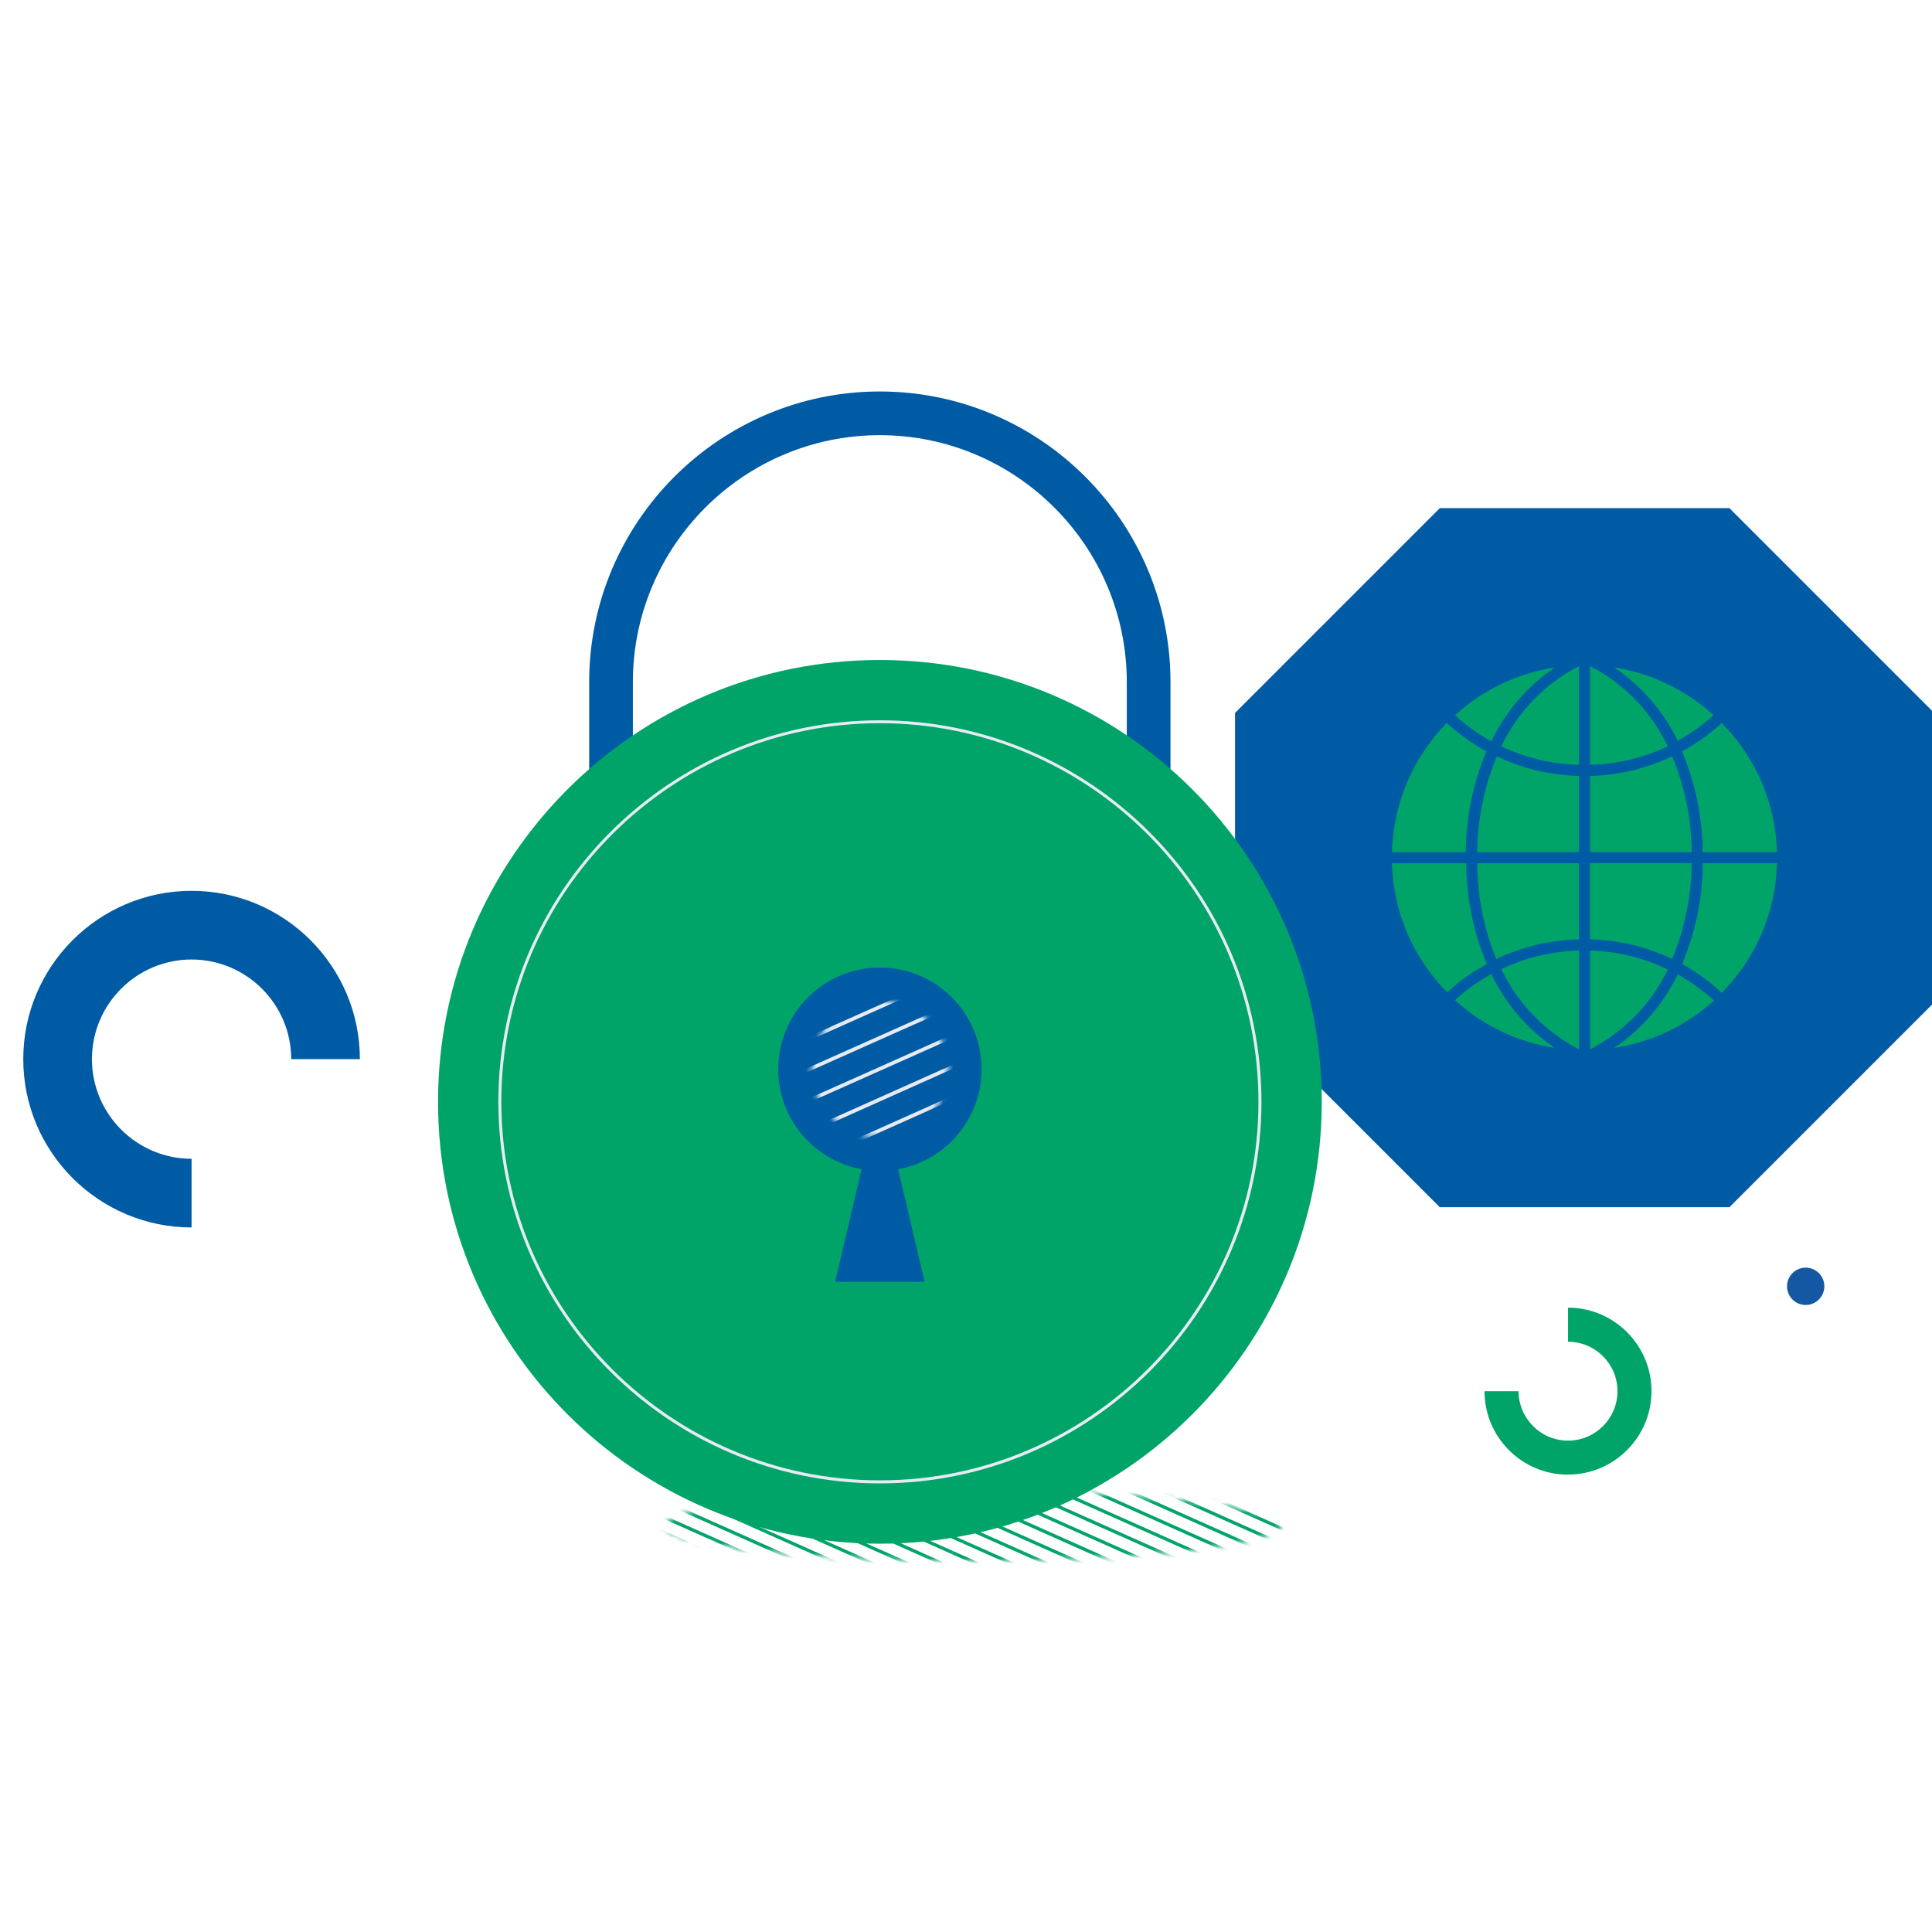
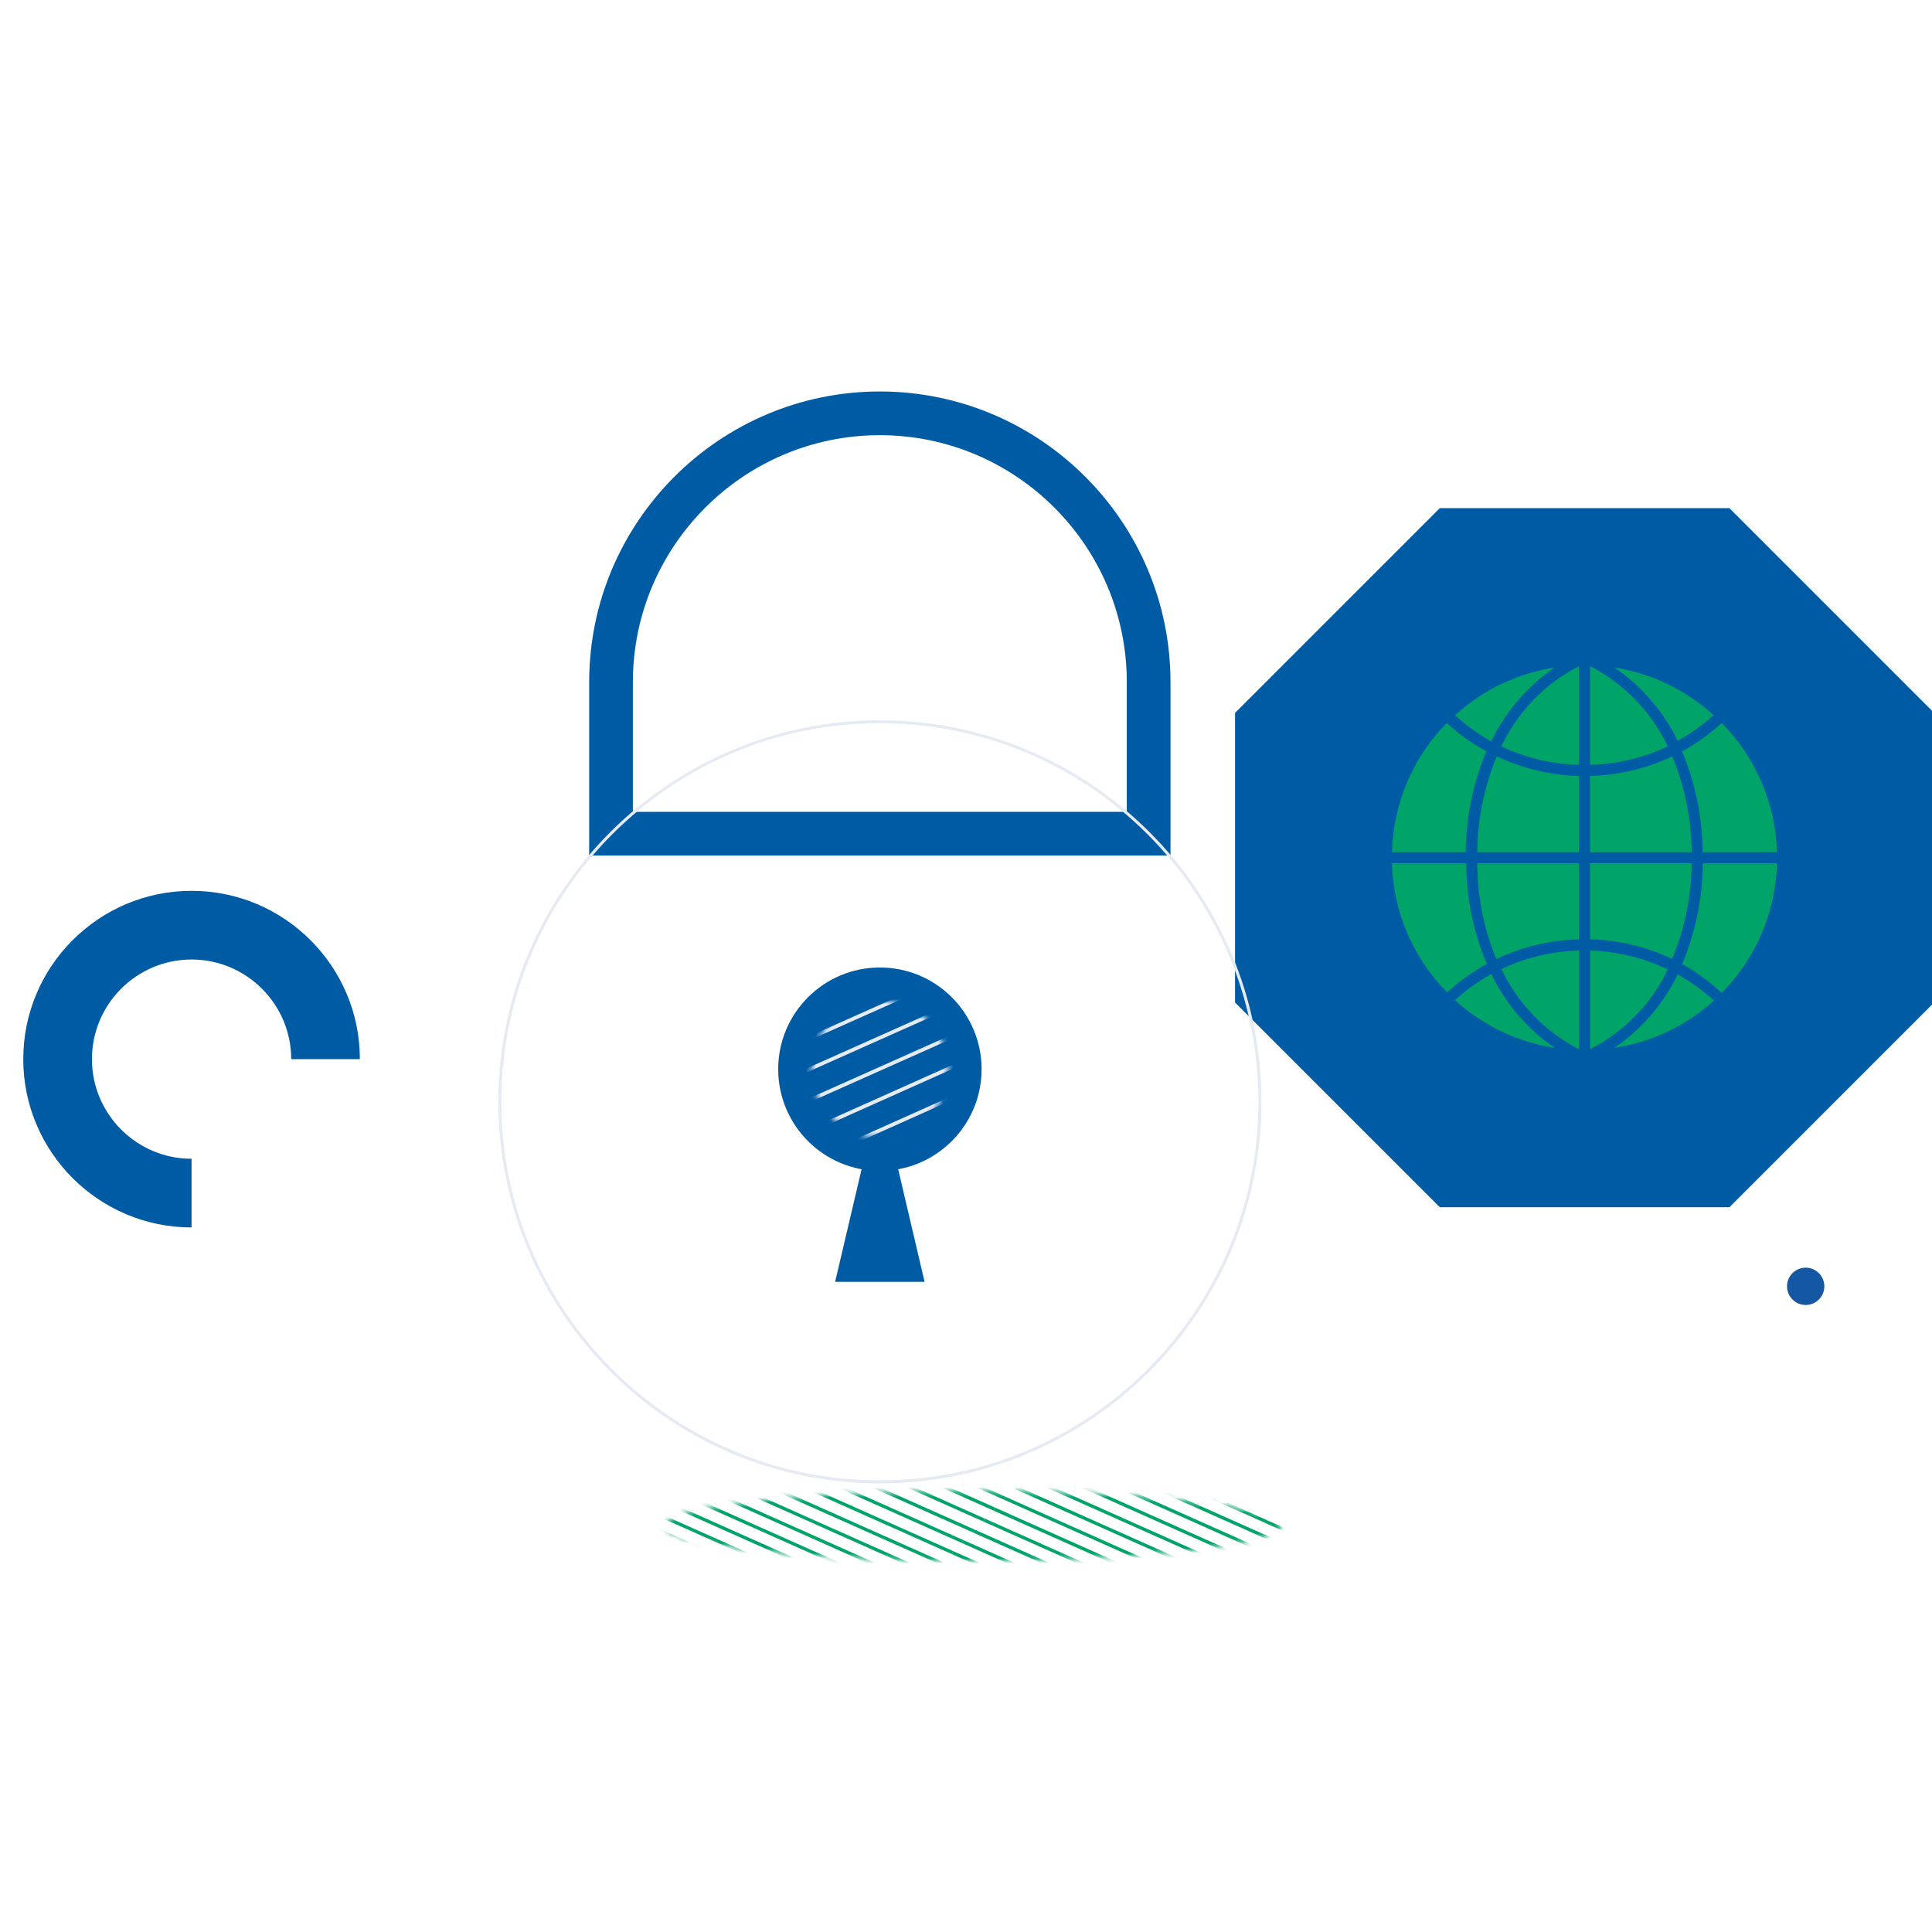
<svg xmlns="http://www.w3.org/2000/svg" width="380" height="380" viewBox="0 0 380 380" fill="none">
  <g clip-path="url(#clip0_268_4158)">
    <g clip-path="url(#clip1_268_4158)">
      <path d="M340.151 99.949H283.19L242.916 140.223V197.172L283.19 237.445H340.151L380.425 197.172V140.223L340.151 99.949Z" fill="#005BA5" />
      <path d="M37.679 241.423C19.421 241.423 4.576 226.578 4.576 208.32C4.576 190.062 19.421 175.217 37.679 175.217C55.938 175.217 70.783 190.062 70.783 208.32H57.276C57.276 197.515 48.485 188.723 37.679 188.723C26.874 188.723 18.083 197.515 18.083 208.32C18.083 219.125 26.874 227.917 37.679 227.917V241.423Z" fill="#005BA5" />
      <path d="M230.221 168.279H115.883V134.169C115.883 102.65 141.533 77 173.052 77C204.571 77 230.221 102.65 230.221 134.169V168.279ZM124.478 159.684H221.626V134.169C221.626 107.39 199.832 85.595 173.052 85.595C146.272 85.595 124.478 107.39 124.478 134.169V159.684Z" fill="#005BA5" />
      <path d="M355.156 256.674C357.183 256.674 358.827 255.03 358.827 253.002C358.827 250.975 357.183 249.331 355.156 249.331C353.128 249.331 351.484 250.975 351.484 253.002C351.484 255.03 353.128 256.674 355.156 256.674Z" fill="#1458A4" />
-       <path d="M308.399 290.047C299.35 290.047 291.982 282.679 291.982 273.63H298.687C298.687 278.983 303.045 283.355 308.411 283.355C313.777 283.355 318.136 278.996 318.136 273.63C318.136 268.264 313.777 263.905 308.411 263.905V257.201C317.461 257.201 324.828 264.568 324.828 273.618C324.828 282.667 317.461 290.034 308.411 290.034L308.399 290.047Z" fill="#00A468" />
      <mask id="mask0_268_4158" style="mask-type:luminance" maskUnits="userSpaceOnUse" x="130" y="293" width="122" height="15">
        <path d="M191.309 307.041C224.816 307.041 251.978 303.94 251.978 300.116C251.978 296.291 224.816 293.19 191.309 293.19C157.803 293.19 130.641 296.291 130.641 300.116C130.641 303.94 157.803 307.041 191.309 307.041Z" fill="white" />
      </mask>
      <g mask="url(#mask0_268_4158)">
        <path d="M154.093 339.788L63.869 299.563L64.127 298.974L154.363 339.198L154.093 339.788Z" fill="#00A468" />
        <path d="M156.167 337.651L65.932 297.426L66.202 296.837L156.437 337.062L156.167 337.651Z" fill="#00A468" />
        <path d="M158.244 335.515L68.008 295.291L68.266 294.701L158.501 334.926L158.244 335.515Z" fill="#00A468" />
        <path d="M160.306 333.391L70.07 293.167L70.34 292.577L160.576 332.802L160.306 333.391Z" fill="#00A468" />
        <path d="M162.38 331.255L72.144 291.03L72.402 290.44L162.638 330.665L162.38 331.255Z" fill="#00A468" />
        <path d="M164.444 329.118L74.221 288.893L74.479 288.304L164.714 328.529L164.444 329.118Z" fill="#00A468" />
        <path d="M166.519 326.994L76.283 286.769L76.541 286.18L166.777 326.405L166.519 326.994Z" fill="#00A468" />
        <path d="M168.581 324.857L78.357 284.632L78.615 284.043L168.851 324.268L168.581 324.857Z" fill="#00A468" />
        <path d="M170.656 322.72L80.42 282.508L80.69 281.906L170.913 322.131L170.656 322.72Z" fill="#00A468" />
        <path d="M172.72 320.596L82.496 280.372L82.754 279.782L172.99 320.007L172.72 320.596Z" fill="#00A468" />
        <path d="M174.794 318.46L84.559 278.235L84.829 277.646L175.052 317.87L174.794 318.46Z" fill="#00A468" />
        <path d="M176.856 316.323L86.633 276.111L86.891 275.521L177.126 315.734L176.856 316.323Z" fill="#00A468" />
        <path d="M178.933 314.199L88.697 273.974L88.967 273.385L179.191 313.61L178.933 314.199Z" fill="#00A468" />
        <path d="M180.995 312.063L90.772 271.838L91.029 271.249L181.265 311.474L180.995 312.063Z" fill="#00A468" />
        <path d="M183.07 309.926L92.834 269.713L93.104 269.124L183.328 309.337L183.07 309.926Z" fill="#00A468" />
        <path d="M185.134 307.802L94.91 267.578L95.168 266.988L185.404 307.213L185.134 307.802Z" fill="#00A468" />
        <path d="M187.208 305.666L96.973 265.441L97.243 264.852L187.466 305.076L187.208 305.666Z" fill="#00A468" />
        <path d="M189.283 303.529L99.047 263.317L99.305 262.728L189.54 302.94L189.283 303.529Z" fill="#00A468" />
        <path d="M191.345 301.405L101.109 261.18L101.38 260.591L191.615 300.816L191.345 301.405Z" fill="#00A468" />
        <path d="M193.421 299.268L103.186 259.043L103.443 258.454L193.679 298.679L193.421 299.268Z" fill="#00A468" />
        <path d="M195.484 297.144L105.248 256.919L105.518 256.33L195.754 296.543L195.484 297.144Z" fill="#00A468" />
        <path d="M197.56 295.008L107.324 254.783L107.582 254.193L197.818 294.418L197.56 295.008Z" fill="#00A468" />
        <path d="M277.443 345.891L187.207 305.667L187.465 305.077L277.701 345.302L277.443 345.891Z" fill="#00A468" />
        <path d="M279.507 343.755L189.283 303.53L189.541 302.94L279.777 343.165L279.507 343.755Z" fill="#00A468" />
        <path d="M281.581 341.631L191.346 301.406L191.616 300.816L281.839 341.041L281.581 341.631Z" fill="#00A468" />
        <path d="M283.643 339.494L193.42 299.269L193.678 298.68L283.914 338.905L283.643 339.494Z" fill="#00A468" />
        <path d="M285.718 337.357L195.482 297.145L195.753 296.543L285.976 336.768L285.718 337.357Z" fill="#00A468" />
        <path d="M287.782 335.233L197.559 295.008L197.816 294.419L288.052 334.644L287.782 335.233Z" fill="#00A468" />
        <path d="M289.857 333.096L199.621 292.872L199.891 292.282L290.115 332.507L289.857 333.096Z" fill="#00A468" />
        <path d="M291.919 330.96L201.695 290.748L201.953 290.158L292.189 330.371L291.919 330.96Z" fill="#00A468" />
        <path d="M293.995 328.836L203.76 288.611L204.03 288.021L294.253 328.246L293.995 328.836Z" fill="#00A468" />
        <path d="M296.057 326.699L205.834 286.474L206.092 285.885L296.328 326.11L296.057 326.699Z" fill="#00A468" />
        <path d="M298.132 324.563L207.896 284.35L208.167 283.761L298.39 323.973L298.132 324.563Z" fill="#00A468" />
        <path d="M300.208 322.438L209.973 282.213L210.23 281.624L300.466 321.849L300.208 322.438Z" fill="#00A468" />
        <path d="M302.271 320.302L212.035 280.078L212.305 279.488L302.529 319.713L302.271 320.302Z" fill="#00A468" />
        <path d="M304.345 318.178L214.109 277.954L214.367 277.364L304.603 317.577L304.345 318.178Z" fill="#00A468" />
        <path d="M306.408 316.042L216.172 275.817L216.442 275.228L306.678 315.452L306.408 316.042Z" fill="#00A468" />
        <path d="M308.484 313.905L218.248 273.68L218.506 273.091L308.742 313.316L308.484 313.905Z" fill="#00A468" />
      </g>
      <path d="M334.761 167.788C334.736 160.888 333.337 154.061 330.66 147.713C333.57 146.141 336.259 144.213 338.69 141.966C345.542 148.842 349.483 158.088 349.729 167.788H334.761ZM312.586 130.744C319.486 134.206 325.012 139.904 328.278 146.902C323.379 149.272 318.025 150.549 312.586 150.647V130.756V130.744ZM316.785 131.014C324.459 132.07 331.618 135.446 337.315 140.689C335.068 142.74 332.588 144.52 329.923 145.982C327.001 139.879 322.458 134.697 316.785 131.014ZM310.756 130.744V150.635C305.317 150.525 299.963 149.248 295.064 146.89C298.33 139.891 303.856 134.206 310.756 130.731V130.744ZM293.419 146.08C290.717 144.594 288.2 142.789 285.941 140.702C291.663 135.446 298.858 132.07 306.569 131.026C300.884 134.734 296.329 139.94 293.431 146.08H293.419ZM310.756 152.465V167.801H290.41C290.435 161.182 291.773 154.638 294.34 148.548C299.472 151.003 305.071 152.342 310.768 152.477L310.756 152.465ZM310.756 169.618V184.954C305.034 185.064 299.398 186.403 294.241 188.883C291.712 182.781 290.41 176.236 290.41 169.63H310.756V169.618ZM310.756 186.771V206.663C303.856 203.2 298.33 197.503 295.064 190.516C299.976 188.171 305.317 186.894 310.756 186.771ZM306.557 206.392C298.858 205.361 291.651 201.984 285.929 196.717C288.188 194.629 290.705 192.812 293.406 191.339C296.304 197.478 300.86 202.684 306.545 206.392H306.557ZM312.586 206.663V186.771C318.037 186.906 323.391 188.208 328.278 190.602C324.999 197.564 319.462 203.225 312.586 206.663ZM329.923 191.425C332.624 192.91 335.142 194.715 337.401 196.815C331.667 202.046 324.471 205.386 316.773 206.392C322.445 202.709 327.001 197.527 329.911 191.425H329.923ZM312.586 184.942V169.606H332.931C332.907 176.224 331.568 182.768 329.002 188.859C323.87 186.391 318.271 185.052 312.573 184.929L312.586 184.942ZM312.586 167.788V152.452C318.283 152.342 323.882 151.003 329.014 148.523C331.581 154.626 332.907 161.17 332.944 167.776H312.598L312.586 167.788ZM284.566 141.966C286.997 144.213 289.686 146.141 292.596 147.713C289.907 154.061 288.52 160.888 288.495 167.788H273.626C273.847 158.101 277.763 148.855 284.578 141.966H284.566ZM273.613 169.618H288.581C288.606 176.518 290.005 183.345 292.682 189.693C289.772 191.265 287.083 193.193 284.652 195.44C277.8 188.564 273.859 179.318 273.613 169.618ZM338.678 195.538C336.259 193.267 333.558 191.302 330.648 189.693C333.337 183.345 334.724 176.518 334.749 169.618H349.716C349.495 179.355 345.542 188.638 338.678 195.538Z" fill="#00A468" />
      <path d="M310.94 206.957L310.682 206.822C303.782 203.359 298.17 197.588 294.904 190.59L294.831 190.43L294.99 190.356C299.951 187.974 305.255 186.71 310.756 186.599H310.94V206.969V206.957ZM295.297 190.602C298.502 197.367 303.917 202.954 310.572 206.38V186.967C305.243 187.102 300.11 188.33 295.297 190.614V190.602ZM312.401 206.957V186.587H312.585C318.013 186.722 323.477 188.048 328.351 190.442L328.511 190.516L328.437 190.676C325.146 197.638 319.547 203.372 312.659 206.822L312.401 206.957ZM312.757 186.955V206.368C319.4 202.979 324.815 197.416 328.032 190.688C323.292 188.392 318.013 187.115 312.757 186.955ZM307.318 206.675L306.532 206.564C298.76 205.52 291.589 202.156 285.806 196.839L285.658 196.704L285.806 196.569C288.077 194.47 290.607 192.652 293.32 191.154L293.492 191.056L293.578 191.228C296.464 197.343 300.994 202.524 306.655 206.208L307.318 206.65V206.675ZM286.186 196.717C291.687 201.726 298.44 204.956 305.783 206.097C300.43 202.438 296.132 197.441 293.32 191.584C290.754 193.008 288.347 194.74 286.186 196.717ZM315.999 206.675L316.662 206.245C322.31 202.586 326.841 197.429 329.739 191.351L329.825 191.179L329.997 191.265C332.71 192.751 335.24 194.568 337.511 196.68L337.658 196.815L337.511 196.95C331.728 202.23 324.557 205.557 316.785 206.576L315.999 206.675ZM329.984 191.67C327.16 197.49 322.875 202.463 317.521 206.097C324.852 204.98 331.605 201.775 337.118 196.803C334.957 194.826 332.55 193.094 329.984 191.67ZM338.665 195.783L338.542 195.661C336.136 193.401 333.447 191.437 330.549 189.841L330.402 189.767L330.463 189.62C333.152 183.259 334.527 176.518 334.552 169.618V169.433H349.888V169.618C349.667 179.441 345.725 188.686 338.788 195.661L338.665 195.783ZM330.856 189.607C333.668 191.167 336.295 193.082 338.653 195.28C345.406 188.441 349.249 179.404 349.52 169.79H334.92C334.871 176.629 333.508 183.296 330.868 189.607H330.856ZM284.627 195.685L284.504 195.562C277.604 188.625 273.662 179.404 273.404 169.618V169.433H288.728V169.618C288.753 176.531 290.128 183.259 292.817 189.62L292.878 189.767L292.731 189.841C289.845 191.4 287.156 193.328 284.737 195.562L284.615 195.685H284.627ZM273.773 169.79C274.055 179.367 277.911 188.367 284.639 195.182C286.997 193.021 289.624 191.142 292.436 189.607C289.784 183.296 288.421 176.629 288.384 169.79H273.785H273.773ZM329.076 189.104L328.904 189.018C323.759 186.538 318.258 185.224 312.549 185.113H312.377V169.421H333.091V169.605C333.066 176.273 331.74 182.78 329.149 188.932L329.076 189.104ZM312.733 184.757C318.369 184.892 323.796 186.194 328.891 188.613C331.384 182.608 332.673 176.285 332.722 169.777H312.733V184.757ZM294.118 189.104L294.045 188.932C291.491 182.78 290.201 176.273 290.201 169.605V169.421H310.916V185.113H310.744C305.01 185.236 299.472 186.55 294.303 189.018L294.131 189.104H294.118ZM290.558 169.79C290.582 176.285 291.835 182.621 294.303 188.625C299.423 186.206 304.887 184.905 310.547 184.769V169.79H290.558ZM349.876 167.96H334.54V167.776C334.515 160.863 333.14 154.134 330.451 147.774L330.389 147.627L330.537 147.553C333.435 145.994 336.124 144.066 338.53 141.831L338.653 141.708L338.776 141.831C345.689 148.769 349.618 157.99 349.876 167.776V167.96ZM334.908 167.604H349.507C349.225 158.027 345.369 149.026 338.641 142.212C336.283 144.373 333.656 146.251 330.844 147.786C333.484 154.097 334.847 160.765 334.896 167.604H334.908ZM333.091 167.96H312.377V152.268H312.549C318.172 152.157 323.833 150.807 328.904 148.363L329.076 148.277L329.149 148.449C331.74 154.601 333.054 161.096 333.091 167.776V167.96ZM312.745 167.604H332.735C332.686 161.109 331.396 154.773 328.904 148.769C323.882 151.163 318.307 152.489 312.745 152.624V167.604ZM310.916 167.96H290.201V167.776C290.226 161.109 291.552 154.601 294.143 148.449L294.217 148.277L294.388 148.363C299.533 150.831 305.034 152.145 310.744 152.268H310.916V167.96ZM290.57 167.604H310.559V152.624C304.924 152.477 299.496 151.175 294.401 148.769C291.908 154.773 290.619 161.096 290.57 167.604ZM288.654 167.96H273.417V167.776C273.638 158.002 277.554 148.781 284.418 141.831L284.541 141.708L284.664 141.831C287.083 144.066 289.772 145.994 292.657 147.553L292.805 147.627L292.743 147.774C290.054 154.134 288.679 160.875 288.654 167.776V167.96ZM273.785 167.604H288.298C288.347 160.765 289.71 154.097 292.35 147.786C289.538 146.251 286.923 144.373 284.553 142.212C277.861 149.039 274.043 158.051 273.785 167.604ZM310.928 150.807H310.744C305.243 150.684 299.938 149.419 294.978 147.05L294.818 146.976L294.892 146.816C298.158 139.817 303.769 134.046 310.67 130.584L310.928 130.449V150.819V150.807ZM295.285 146.792C300.098 149.075 305.243 150.291 310.559 150.438V131.026C303.892 134.439 298.49 140.026 295.285 146.804V146.792ZM312.389 150.807V130.437L312.647 130.572C319.547 134.034 325.159 139.805 328.425 146.804L328.499 146.964L328.339 147.037C323.452 149.395 318 150.696 312.573 150.795H312.389V150.807ZM312.745 131.026V150.438C318 150.316 323.28 149.063 328.02 146.792C324.815 140.026 319.4 134.439 312.745 131.014V131.026ZM293.48 146.313L293.308 146.215C290.594 144.729 288.065 142.899 285.793 140.8L285.646 140.665L285.793 140.53C291.577 135.213 298.735 131.861 306.52 130.805L307.306 130.694L306.643 131.136C300.982 134.832 296.451 140.014 293.566 146.116L293.48 146.288V146.313ZM286.186 140.677C288.347 142.654 290.754 144.385 293.32 145.809C296.132 139.952 300.417 134.955 305.783 131.296C298.453 132.438 291.687 135.667 286.186 140.677ZM329.825 146.215L329.739 146.043C326.841 139.965 322.31 134.82 316.662 131.149L315.987 130.707L316.785 130.817C324.533 131.885 331.666 135.237 337.413 140.542L337.56 140.677L337.413 140.812C335.166 142.875 332.661 144.667 329.984 146.129L329.812 146.215H329.825ZM317.534 131.296C322.875 134.931 327.16 139.891 329.984 145.711C332.514 144.311 334.883 142.617 337.032 140.665C331.556 135.679 324.84 132.45 317.534 131.284V131.296Z" fill="#005BA5" />
-       <path d="M173.064 303.627C221.063 303.627 259.973 264.717 259.973 216.719C259.973 168.721 221.063 129.811 173.064 129.811C125.066 129.811 86.156 168.721 86.156 216.719C86.156 264.717 125.066 303.627 173.064 303.627Z" fill="#00A468" />
      <path d="M173.065 291.766C131.686 291.766 98.018 258.098 98.018 216.719C98.018 175.34 131.686 141.672 173.065 141.672C214.444 141.672 248.112 175.34 248.112 216.719C248.112 258.098 214.444 291.766 173.065 291.766ZM173.065 142.249C132.005 142.249 98.607 175.647 98.607 216.707C98.607 257.766 132.005 291.164 173.065 291.164C214.124 291.164 247.522 257.766 247.522 216.707C247.522 175.647 214.124 142.249 173.065 142.249Z" fill="#E6EAF3" />
      <path d="M173.064 230.299C184.111 230.299 193.066 221.344 193.066 210.297C193.066 199.25 184.111 190.295 173.064 190.295C162.018 190.295 153.062 199.25 153.062 210.297C153.062 221.344 162.018 230.299 173.064 230.299Z" fill="#005BA5" />
      <path d="M173.064 214.644L181.855 252.118H173.064H164.26L173.064 214.644Z" fill="#005BA5" />
      <mask id="mask1_268_4158" style="mask-type:luminance" maskUnits="userSpaceOnUse" x="159" y="196" width="28" height="28">
        <path d="M173.065 223.766C180.504 223.766 186.535 217.736 186.535 210.297C186.535 202.858 180.504 196.827 173.065 196.827C165.626 196.827 159.596 202.858 159.596 210.297C159.596 217.736 165.626 223.766 173.065 223.766Z" fill="white" />
      </mask>
      <g mask="url(#mask1_268_4158)">
        <path d="M186.958 136.733L-64.002 248.468L-63.702 249.141L187.258 137.406L186.958 136.733Z" fill="#E6EAF3" />
        <path d="M190.327 141.314L-59.713 252.639L-59.413 253.312L190.627 141.987L190.327 141.314Z" fill="#E6EAF3" />
        <path d="M193.712 145.853L-55.381 256.86L-55.086 257.522L194.007 146.515L193.712 145.853Z" fill="#E6EAF3" />
        <path d="M197.082 150.376L-51.053 261.061L-50.758 261.722L197.377 151.038L197.082 150.376Z" fill="#E6EAF3" />
        <path d="M200.465 154.949L-46.75 265.223L-46.455 265.884L200.76 155.61L200.465 154.949Z" fill="#E6EAF3" />
        <path d="M203.85 159.543L-42.445 269.407L-42.15 270.069L204.145 160.205L203.85 159.543Z" fill="#E6EAF3" />
        <path d="M207.245 164.11L-38.143 273.568L-37.847 274.23L207.54 164.771L207.245 164.11Z" fill="#E6EAF3" />
        <path d="M210.626 168.694L-33.842 277.742L-33.547 278.404L210.921 169.355L210.626 168.694Z" fill="#E6EAF3" />
        <path d="M214.013 173.277L-29.535 281.915L-29.24 282.577L214.308 173.938L214.013 173.277Z" fill="#E6EAF3" />
        <path d="M217.406 177.855L-25.234 286.088L-24.939 286.749L217.701 178.516L217.406 177.855Z" fill="#E6EAF3" />
        <path d="M220.789 182.427L-20.932 290.25L-20.637 290.912L221.084 183.088L220.789 182.427Z" fill="#E6EAF3" />
        <path d="M224.176 187.022L-16.625 294.435L-16.33 295.096L224.471 187.683L224.176 187.022Z" fill="#E6EAF3" />
        <path d="M-11.975 299.391L-12.27 298.728L227.508 191.474L227.802 192.149L-11.975 299.391Z" fill="#E6EAF3" />
        <path d="M-7.664 303.591L-7.959 302.915L230.885 196.042L231.18 196.705L-7.664 303.591Z" fill="#E6EAF3" />
        <path d="M-3.356 307.777L-3.65 307.102L234.261 200.609L234.555 201.272L-3.356 307.777Z" fill="#E6EAF3" />
        <path d="M237.637 205.192L0.65 311.301L0.946 311.962L237.933 205.854L237.637 205.192Z" fill="#E6EAF3" />
        <path d="M5.265 316.151L4.971 315.476L241.015 209.732L241.322 210.395L5.265 316.151Z" fill="#E6EAF3" />
        <path d="M9.574 320.338L9.279 319.675L244.403 214.3L244.698 214.963L9.574 320.338Z" fill="#E6EAF3" />
        <path d="M13.884 324.525L13.59 323.862L247.78 218.855L248.075 219.531L13.884 324.525Z" fill="#E6EAF3" />
        <path d="M251.116 223.327L17.959 328.161L18.261 328.833L251.418 223.999L251.116 223.327Z" fill="#E6EAF3" />
      </g>
    </g>
  </g>
  <defs>
    <clipPath id="clip0_268_4158">
      <rect width="380" height="380" fill="white" />
    </clipPath>
    <clipPath id="clip1_268_4158">
      <rect width="444.425" height="303" fill="white" transform="translate(-64 77)" />
    </clipPath>
  </defs>
</svg>